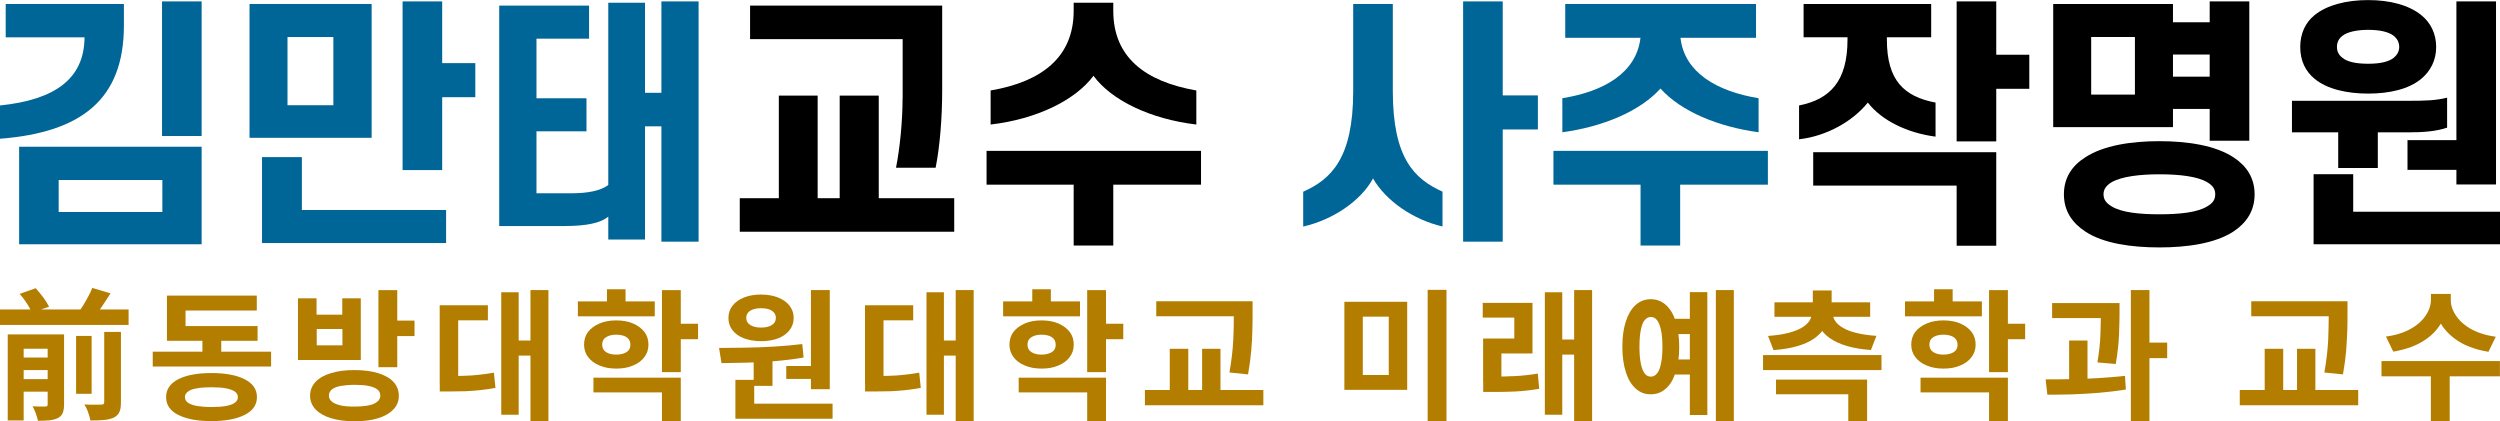
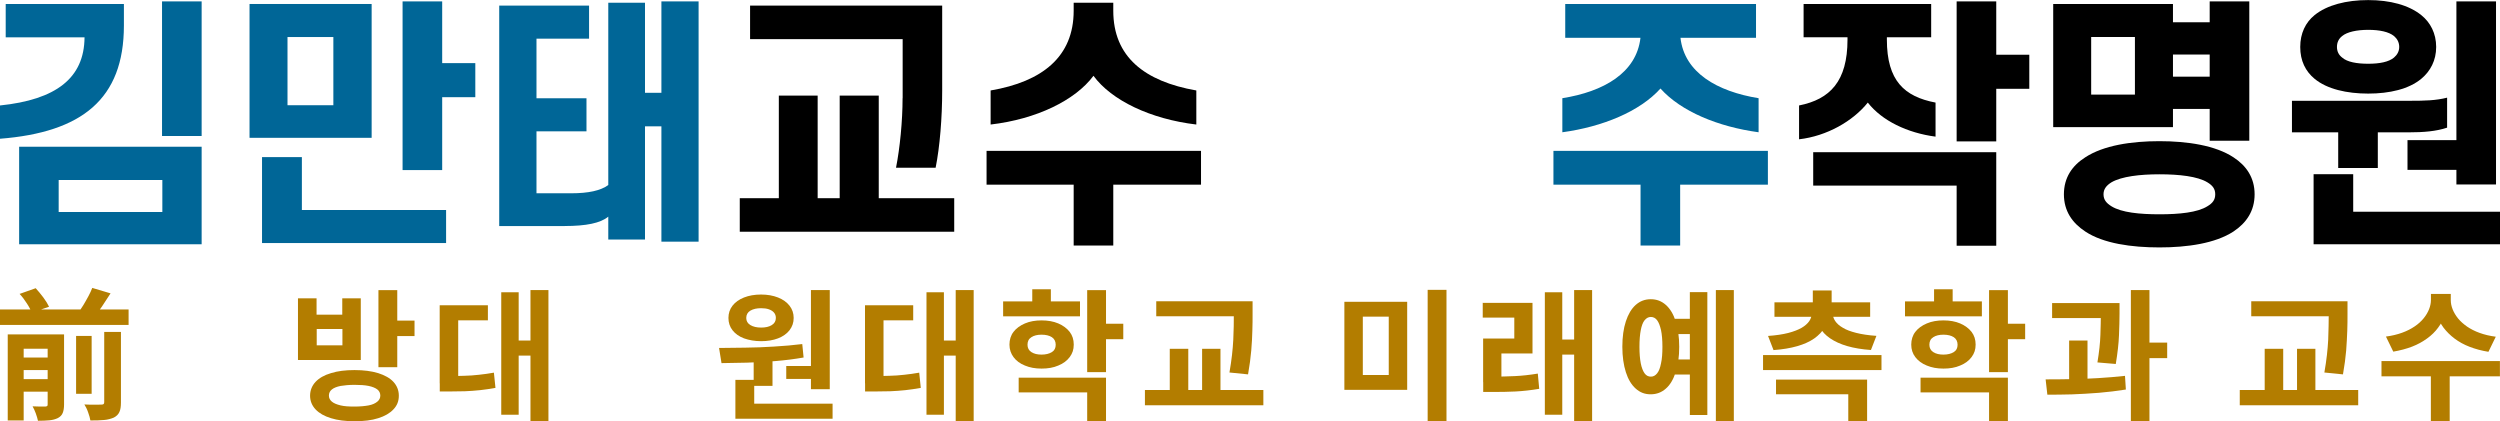
<svg xmlns="http://www.w3.org/2000/svg" id="_레이어_1" data-name=" 레이어 1" viewBox="0 0 320 53.93">
  <g>
    <path d="M10.81,4.78H.73V.51h15.13v2.76c0,9.43-5.4,13.67-15.86,14.49v-4.26c7.17-.74,10.79-3.5,10.82-8.73h-.01ZM25.81,31.27H2.45v-12.49h23.36v12.49ZM20.78,27.14v-4.1H7.51v4.1h13.26ZM25.81.18v17.23h-5.07V.18h5.07Z" style="fill: #006697; stroke-width: 0px;" />
    <path d="M47.57,17.64h-15.63V.51h15.63v17.13h0ZM33.54,20.11h5.1v6.77h18.46v4.23h-23.56v-10.99ZM42.67,13.48V4.74h-5.87v8.73h5.87ZM51.53.18h5.07v7.9h4.24v4.36h-4.24v9.33h-5.07V.18Z" style="fill: #006697; stroke-width: 0px;" />
    <path d="M72.3,28.94h-8.4V.72h11.5v4.23h-6.73v7.63h6.4v4.23h-6.4v7.93h4.46c2.17,0,3.77-.34,4.73-1.06V.35h4.7v11.53h2.1V.18h4.76v30.75h-4.76v-14.76h-2.1v14.49h-4.7v-2.93c-1,.83-2.83,1.2-5.57,1.2h.01Z" style="fill: #006697; stroke-width: 0px;" />
    <path d="M107.48,25.37v-13.13h5v13.13h9.66v4.29h-27.45v-4.29h5v-13.13h4.97v13.13s2.83,0,2.83,0ZM115.54,12.57v-7.56h-19.53V.72h24.59v10.89c0,3.43-.3,7.17-.84,9.86h-5.07c.5-2.53.84-5.99.84-8.9Z" style="fill: #000; stroke-width: 0px;" />
    <path d="M137.44,23.64h-11.16v-4.33h27.45v4.33h-11.23v7.79h-5.07s0-7.79,0-7.79ZM139.96,9.71c-2.34,3.13-7.27,5.54-13.16,6.23v-4.36c6.63-1.13,10.63-4.33,10.63-10.2V.35h5.07v1.03c0,5.89,3.99,9.04,10.63,10.2v4.36c-5.89-.7-10.86-3.1-13.16-6.23h-.01Z" style="fill: #000; stroke-width: 0px;" />
-     <path d="M175.75,22.84c-1.57,2.9-5.17,5.3-8.94,6.16v-4.46c3.57-1.6,6.4-4.26,6.4-12.89V.51h5.07v11.13c0,8.63,2.76,11.26,6.36,12.89v4.46c-3.74-.86-7.27-3.3-8.9-6.16h.01ZM187.28.18h5.07v12.03h4.5v4.36h-4.5v14.36h-5.07V.18Z" style="fill: #006698; stroke-width: 0px;" />
    <path d="M210,23.64h-11.16v-4.33h27.45v4.33h-11.23v7.79h-5.07v-7.79h0ZM224.76,4.84h-9.66c.5,4.46,4.7,6.87,10,7.73v4.36c-5.17-.7-9.93-2.66-12.56-5.6-2.63,2.93-7.4,4.9-12.56,5.6v-4.36c5.27-.84,9.49-3.23,10-7.73h-9.63V.51h24.42v4.33h-.01Z" style="fill: #006698; stroke-width: 0px;" />
    <path d="M230.86,4.78V.51h16.33v4.26h-5.67v.3c0,5.27,2.24,7.3,6.23,8.06v4.36c-3.6-.47-6.87-2.04-8.67-4.36-1.9,2.37-5.23,4.29-8.8,4.7v-4.33c3.97-.79,6.2-3.1,6.2-8.43v-.3h-5.64.02ZM232.09,23.74v-4.26h23.43v11.97h-5.07v-7.69h-18.36ZM250.45.18h5.07v6.83h4.23v4.36h-4.23v6.73h-5.07V.18Z" style="fill: #000; stroke-width: 0px;" />
    <path d="M278.14,16.27h-15.33V.51h15.33v2.34h4.7V.18h5.07v17.83h-5.07v-4.07h-4.7v2.34ZM264.18,24.87c0-2.14,1.06-3.67,2.73-4.73,2.34-1.53,5.89-2.07,9.49-2.07s7.17.54,9.49,2.07c1.63,1.06,2.7,2.59,2.7,4.73s-1.06,3.67-2.7,4.76c-2.34,1.53-5.93,2.04-9.49,2.04s-7.17-.5-9.49-2.04c-1.67-1.1-2.73-2.63-2.73-4.76ZM273.27,12.11v-7.37h-5.6v7.37h5.6ZM269.25,24.87c0,.7.37,1.13,1.01,1.53,1.3.81,3.63,1.03,6.16,1.03s4.86-.23,6.13-1.03c.67-.4,1-.83,1-1.53s-.34-1.13-1-1.53c-1.26-.77-3.63-1.03-6.13-1.03s-4.86.27-6.16,1.03c-.64.4-1.01.86-1.01,1.53ZM278.14,6.98v2.83h4.7v-2.83h-4.7Z" style="fill: #000; stroke-width: 0px;" />
    <path d="M299.3,16.94h-5.93v-4.04h15.16c1.77,0,3.27-.03,4.7-.4v3.84c-1.4.47-3.03.6-4.9.6h-3.97v4.56h-5.07v-4.56h0ZM294.43,6.01c0-1.73.67-3.13,1.83-4.07,1.6-1.3,4.07-1.93,6.87-1.93s5.2.64,6.8,1.93c1.16.93,1.9,2.34,1.9,4.07s-.74,3.1-1.9,4.07c-1.6,1.33-4.07,1.9-6.8,1.9s-5.27-.57-6.87-1.9c-1.16-.96-1.83-2.3-1.83-4.07ZM320,27.11v4.16h-23.86v-8.97h5.07v4.8h18.8ZM299.13,6.01c0,.57.23,1.03.67,1.36.64.57,1.87.79,3.33.79s2.63-.23,3.3-.79c.4-.34.67-.79.67-1.36,0-.6-.27-1.06-.67-1.4-.67-.54-1.83-.79-3.3-.79s-2.7.27-3.33.79c-.44.34-.67.81-.67,1.4ZM319.49.18v23.43h-5.07v-1.87h-6.26v-3.8h6.26V.18h5.07Z" style="fill: #000; stroke-width: 0px;" />
  </g>
  <g>
    <path d="M0,39.61h16.46v1.98H0v-1.98ZM.99,42.8h5.7v1.84h-3.66v9.18H.99v-11h0ZM2.16,45.76h4.68v1.61H2.16v-1.61ZM2.16,48.53h4.68v1.6H2.16v-1.6ZM2.51,37.62l2.06-.73c.32.36.66.76.98,1.19.32.43.56.83.73,1.18l-2.21.76c-.13-.32-.32-.71-.63-1.18-.29-.46-.6-.87-.94-1.23h.01ZM6.11,42.8h2.09v8.97c0,.45-.06.81-.17,1.08-.11.28-.31.49-.62.66-.31.15-.67.25-1.09.29s-.9.06-1.46.06c-.06-.28-.15-.59-.28-.95-.13-.35-.27-.66-.41-.9.32,0,.66.01.98.03h.64c.11,0,.18-.03.24-.07s.07-.13.07-.22v-8.94ZM9.74,43h1.99v7.41h-1.99v-7.41ZM11.8,36.85l2.35.7c-.36.57-.73,1.13-1.11,1.7-.38.55-.73,1.02-1.06,1.42l-1.95-.67c.22-.29.43-.62.66-.98.22-.36.42-.73.63-1.11s.36-.73.49-1.06h-.01ZM13.35,42.49h2.13v9.02c0,.53-.06.94-.2,1.23-.13.29-.36.53-.71.71-.35.15-.77.27-1.26.31s-1.08.07-1.74.06c-.04-.29-.15-.63-.29-1.04s-.31-.74-.48-1.01c.48.03.91.03,1.33.03s.7,0,.84-.01c.14,0,.24-.03.29-.07s.08-.13.08-.24v-9.01h0Z" style="fill: #b37d00; stroke-width: 0px;" />
-     <path d="M19.55,45.01h15.15v1.91h-15.15v-1.91ZM27.06,47.75c1.81,0,3.24.27,4.27.8,1.04.53,1.56,1.3,1.56,2.28s-.52,1.74-1.56,2.27c-1.04.53-2.47.8-4.27.8s-3.22-.27-4.26-.8-1.54-1.29-1.54-2.27.52-1.75,1.54-2.28c1.04-.53,2.45-.8,4.26-.8ZM21.37,37.84h11.5v1.91h-9.12v3.18h-2.38s0-5.09,0-5.09ZM21.37,41.74h11.6v1.88h-11.6v-1.88ZM27.06,49.57c-.74,0-1.37.04-1.88.14-.5.08-.88.22-1.13.42-.25.18-.38.42-.38.7s.13.53.38.71c.25.18.63.32,1.13.42.5.08,1.12.14,1.88.14s1.37-.04,1.88-.14.88-.22,1.13-.42c.25-.18.38-.42.38-.71s-.13-.5-.38-.7c-.25-.18-.63-.32-1.13-.42s-1.12-.14-1.88-.14ZM25.91,42.49h2.41v3.26h-2.41v-3.26Z" style="fill: #b37d00; stroke-width: 0px;" />
    <path d="M38.14,38.19h2.38v2.09h3.29v-2.09h2.37v7.89h-8.04v-7.89ZM45.38,47.37c1.18,0,2.17.13,3.03.39.84.27,1.5.63,1.95,1.12s.69,1.08.69,1.77-.22,1.26-.69,1.75c-.46.49-1.11.87-1.95,1.13-.84.27-1.85.39-3.03.39s-2.16-.13-3.01-.39-1.51-.63-1.98-1.13c-.46-.49-.7-1.08-.7-1.75s.24-1.28.7-1.77,1.12-.87,1.98-1.12c.85-.27,1.85-.39,3.01-.39ZM40.54,42.11v2.09h3.29v-2.09h-3.29ZM45.38,49.26c-.71,0-1.3.06-1.79.14-.48.1-.85.24-1.11.45-.25.2-.38.46-.38.78s.13.57.38.78.62.36,1.11.48,1.08.15,1.79.15,1.32-.06,1.81-.15.85-.27,1.11-.48.38-.48.38-.78-.13-.59-.38-.78-.62-.35-1.11-.45c-.49-.1-1.09-.14-1.81-.14ZM48.44,37.14h2.41v9.86h-2.41v-9.86ZM50.19,41.04h2.87v1.98h-2.87v-1.98Z" style="fill: #b37d00; stroke-width: 0px;" />
    <path d="M56.28,39.07h6.17v1.93h-3.8v8.07h-2.37v-10ZM56.28,48.13h1.16c.7,0,1.36,0,1.99-.03.63-.01,1.25-.06,1.88-.13.62-.07,1.26-.15,1.91-.27l.2,1.95c-.67.13-1.33.21-1.98.29-.64.07-1.29.11-1.93.14-.66.01-1.35.03-2.06.03h-1.16s0-1.99,0-1.99ZM64.16,37.41h2.23v15.68h-2.23v-15.68ZM65.67,43.59h2.79v1.93h-2.79v-1.93ZM67.9,37.13h2.3v16.76h-2.3v-16.76Z" style="fill: #b37d00; stroke-width: 0px;" />
-     <path d="M73.97,38.58h9.84v1.91h-9.84v-1.91ZM78.88,41.01c.81,0,1.53.13,2.14.39s1.11.63,1.46,1.08c.35.46.52.99.52,1.63s-.17,1.13-.52,1.6-.84.83-1.46,1.08c-.62.27-1.33.39-2.14.39s-1.51-.13-2.13-.39c-.63-.25-1.12-.62-1.47-1.08s-.52-.99-.52-1.6.17-1.18.52-1.63c.35-.46.84-.81,1.47-1.08.63-.27,1.35-.39,2.13-.39ZM75.96,48.34h11.18v5.55h-2.41v-3.66h-8.77v-1.91h0ZM78.88,42.84c-.53,0-.97.1-1.3.32-.34.21-.5.53-.5.97,0,.41.17.73.5.94.34.22.77.32,1.3.32s.98-.11,1.32-.32.49-.53.49-.94c0-.43-.17-.76-.49-.97s-.77-.32-1.32-.32ZM77.69,37.03h2.38v2.66h-2.38v-2.66ZM84.73,37.14h2.41v10.49h-2.41v-10.49ZM86.48,41.44h2.87v1.98h-2.87v-1.98Z" style="fill: #b37d00; stroke-width: 0px;" />
    <path d="M92.35,46.46l-.31-1.92c1.02,0,2.14-.03,3.35-.04s2.44-.06,3.69-.14c1.26-.07,2.47-.18,3.61-.32l.17,1.72c-1.19.21-2.41.36-3.64.46-1.23.1-2.44.17-3.61.2-1.16.03-2.26.04-3.25.06h0ZM97.42,37.7c.81,0,1.54.13,2.17.38.63.25,1.12.6,1.47,1.05s.53.97.53,1.57-.18,1.11-.53,1.57c-.35.45-.85.8-1.47,1.04-.63.24-1.35.36-2.17.36s-1.54-.13-2.19-.36c-.63-.24-1.12-.59-1.47-1.04-.35-.45-.52-.98-.52-1.57s.17-1.12.52-1.57.84-.8,1.47-1.05c.63-.25,1.36-.38,2.19-.38ZM94.13,48.62h2.41v3.59h-2.41v-3.59ZM94.13,51.67h12.44v1.93h-12.44v-1.93ZM97.42,39.45c-.56,0-1.01.1-1.37.31-.35.21-.53.52-.53.94,0,.39.18.7.53.91s.81.32,1.37.32,1.02-.1,1.37-.32.52-.52.52-.91c0-.28-.08-.5-.24-.69s-.38-.32-.66-.42c-.28-.1-.6-.14-.99-.14ZM96.47,45.73h2.41v3.66h-2.41v-3.66ZM100.64,46.85h3.69v1.65h-3.69v-1.65ZM103.8,37.13h2.41v12.69h-2.41v-12.69Z" style="fill: #b37d00; stroke-width: 0px;" />
    <path d="M110.72,39.07h6.17v1.93h-3.8v8.07h-2.37v-10ZM110.72,48.13h1.16c.7,0,1.36,0,1.99-.03.63-.01,1.25-.06,1.88-.13.62-.07,1.26-.15,1.91-.27l.2,1.95c-.67.13-1.33.21-1.98.29-.64.07-1.29.11-1.93.14-.66.01-1.35.03-2.06.03h-1.16s0-1.99,0-1.99ZM118.59,37.41h2.23v15.68h-2.23v-15.68ZM120.11,43.59h2.79v1.93h-2.79v-1.93ZM122.33,37.13h2.3v16.76h-2.3v-16.76Z" style="fill: #b37d00; stroke-width: 0px;" />
    <path d="M128.4,38.58h9.84v1.91h-9.84v-1.91ZM133.32,41.01c.81,0,1.53.13,2.14.39s1.11.63,1.46,1.08c.35.46.52.99.52,1.63s-.17,1.13-.52,1.6-.84.83-1.46,1.08c-.62.27-1.33.39-2.14.39s-1.51-.13-2.13-.39c-.63-.25-1.12-.62-1.46-1.08s-.52-.99-.52-1.6.17-1.18.52-1.63c.35-.46.84-.81,1.46-1.08.63-.27,1.35-.39,2.13-.39ZM130.39,48.34h11.18v5.55h-2.41v-3.66h-8.77v-1.91h0ZM133.32,42.84c-.53,0-.97.1-1.3.32-.34.21-.5.53-.5.97,0,.41.17.73.5.94.34.22.77.32,1.3.32s.98-.11,1.32-.32.49-.53.49-.94c0-.43-.17-.76-.49-.97s-.77-.32-1.32-.32ZM132.13,37.03h2.38v2.66h-2.38v-2.66ZM139.16,37.14h2.41v10.49h-2.41v-10.49ZM140.91,41.44h2.87v1.98h-2.87v-1.98Z" style="fill: #b37d00; stroke-width: 0px;" />
    <path d="M146.55,49.92h15.16v1.95h-15.16v-1.95ZM148,38.56h10.61v1.92h-10.61v-1.92ZM149.73,44.65h2.37v5.9h-2.37v-5.9ZM153.87,44.65h2.35v5.9h-2.35v-5.9ZM157.92,38.56h2.41v1.63c0,.67,0,1.4-.03,2.16-.01.77-.07,1.61-.14,2.52-.08.91-.21,1.93-.41,3.05l-2.38-.24c.28-1.6.43-3,.49-4.2s.07-2.31.07-3.31v-1.63h-.01Z" style="fill: #b37d00; stroke-width: 0px;" />
    <path d="M172.08,38.63h8.04v11.27h-8.04v-11.27ZM177.76,40.53h-3.32v7.47h3.32v-7.47ZM182.74,37.1h2.41v16.8h-2.41v-16.8Z" style="fill: #b37d00; stroke-width: 0px;" />
    <path d="M189.81,38.77h6.35v6.47h-3.98v3.67h-2.34v-5.58h3.99v-2.68h-4.04v-1.91h.01ZM189.86,48.21h1.18c.99,0,1.96-.03,2.87-.07s1.89-.15,2.93-.32l.18,1.95c-1.08.18-2.09.29-3.03.34s-1.93.06-2.96.06h-1.18v-1.98.03ZM197.74,37.41h2.23v15.68h-2.23v-15.68ZM199.26,43.46h2.79v1.93h-2.79v-1.93ZM201.49,37.13h2.3v16.76h-2.3v-16.76Z" style="fill: #b37d00; stroke-width: 0px;" />
    <path d="M211.31,38.3c.73,0,1.37.24,1.92.73s.97,1.19,1.26,2.1c.29.91.45,2,.45,3.26s-.15,2.34-.45,3.25-.71,1.63-1.26,2.1c-.55.49-1.19.73-1.95.73s-1.36-.24-1.91-.73c-.55-.49-.97-1.19-1.26-2.1-.29-.91-.45-2-.45-3.25s.15-2.35.45-3.26.71-1.61,1.26-2.1,1.19-.73,1.92-.73h.01ZM211.31,40.57c-.31,0-.57.14-.8.42s-.38.7-.49,1.26-.17,1.28-.17,2.14.06,1.56.17,2.12c.11.56.28.99.49,1.28s.48.42.8.42.57-.14.8-.42.39-.71.5-1.28c.13-.56.18-1.28.18-2.12s-.06-1.58-.18-2.14c-.13-.56-.29-.98-.5-1.26s-.48-.42-.8-.42ZM214.18,40.81h2.8v1.95h-2.8v-1.95ZM214.18,46.01h2.8v1.93h-2.8v-1.93ZM216.3,37.39h2.24v15.73h-2.24v-15.73ZM219.63,37.13h2.3v16.76h-2.3v-16.76Z" style="fill: #b37d00; stroke-width: 0px;" />
    <path d="M225.67,45.45h15.16v1.92h-15.16v-1.92ZM231.89,39.83h2.12v.32c0,.64-.15,1.22-.45,1.75s-.74.99-1.33,1.42c-.59.41-1.32.74-2.19.99s-1.88.42-3.03.5l-.7-1.81c1.01-.07,1.88-.2,2.58-.38s1.28-.41,1.72-.66c.43-.25.76-.55.97-.85.21-.31.31-.63.31-.95v-.32h0ZM227.13,38.7h12.25v1.85h-12.25v-1.85ZM227.35,48.59h11.64v5.3h-2.41v-3.42h-9.25v-1.88h.01ZM232.04,37.18h2.41v2.47h-2.41v-2.47ZM232.48,39.83h2.12v.32c0,.32.1.64.31.95s.53.6.97.85c.43.27,1.01.48,1.72.66s1.57.31,2.58.38l-.7,1.81c-1.15-.08-2.16-.25-3.03-.5-.87-.25-1.6-.59-2.19-.99s-1.04-.88-1.33-1.42c-.29-.53-.45-1.12-.45-1.75v-.32h0Z" style="fill: #b37d00; stroke-width: 0px;" />
    <path d="M243.84,38.58h9.84v1.91h-9.84v-1.91ZM248.76,41.01c.81,0,1.53.13,2.14.39s1.11.63,1.46,1.08c.35.46.52.99.52,1.63s-.17,1.13-.52,1.6-.84.83-1.46,1.08c-.62.27-1.33.39-2.14.39s-1.51-.13-2.13-.39c-.63-.25-1.12-.62-1.47-1.08s-.52-.99-.52-1.6.17-1.18.52-1.63c.35-.46.84-.81,1.47-1.08s1.35-.39,2.13-.39ZM245.83,48.34h11.18v5.55h-2.41v-3.66h-8.77v-1.91h0ZM248.76,42.84c-.53,0-.97.1-1.3.32-.34.21-.5.53-.5.97,0,.41.17.73.5.94.34.22.77.32,1.3.32s.98-.11,1.32-.32.49-.53.49-.94c0-.43-.17-.76-.49-.97s-.77-.32-1.32-.32ZM247.56,37.03h2.38v2.66h-2.38v-2.66ZM254.6,37.14h2.41v10.49h-2.41v-10.49ZM256.35,41.44h2.87v1.98h-2.87v-1.98Z" style="fill: #b37d00; stroke-width: 0px;" />
    <path d="M262.06,50.51l-.22-1.95c.98,0,2.05,0,3.19-.03,1.15-.01,2.33-.06,3.52-.13s2.34-.17,3.45-.29l.11,1.75c-1.13.18-2.28.32-3.46.42s-2.33.15-3.45.2c-1.12.03-2.17.04-3.12.04h-.01ZM262.67,38.79h7.24v1.92h-7.24v-1.92ZM264.85,43.59h2.35v5.7h-2.35v-5.7ZM268.92,38.79h2.38v1.37c0,.81-.03,1.74-.07,2.77s-.18,2.26-.41,3.66l-2.35-.2c.22-1.33.35-2.51.38-3.52.03-1.01.06-1.91.06-2.7v-1.37h.01ZM272.75,37.13h2.38v16.76h-2.38v-16.76ZM274.44,43.85h2.96v1.99h-2.96v-1.99Z" style="fill: #b37d00; stroke-width: 0px;" />
    <path d="M286.69,49.92h15.16v1.95h-15.16v-1.95h0ZM288.16,38.56h10.61v1.92h-10.61v-1.92ZM289.88,44.65h2.37v5.9h-2.37v-5.9ZM294.02,44.65h2.35v5.9h-2.35v-5.9ZM298.07,38.56h2.41v1.63c0,.67,0,1.4-.03,2.16s-.07,1.61-.14,2.52c-.08.91-.21,1.93-.41,3.05l-2.38-.24c.28-1.6.43-3,.49-4.2.04-1.2.07-2.31.07-3.31v-1.63h-.01Z" style="fill: #b37d00; stroke-width: 0px;" />
    <path d="M304.83,46.22h15.16v1.95h-15.16v-1.95ZM311.15,37.62h2.1v.8c0,.64-.1,1.26-.29,1.85s-.49,1.15-.88,1.67c-.38.52-.85.98-1.42,1.39s-1.19.76-1.92,1.04c-.73.28-1.53.49-2.4.64l-.94-1.93c.77-.1,1.46-.27,2.07-.49s1.15-.5,1.61-.81c.46-.31.84-.66,1.15-1.04s.53-.76.69-1.16c.15-.39.24-.78.24-1.18v-.8.03ZM311.15,47.75h2.41v6.15h-2.41v-6.15ZM311.6,37.62h2.1v.8c0,.39.08.78.24,1.18s.39.78.69,1.16c.31.38.69.71,1.15,1.04.46.31.99.59,1.61.81.6.22,1.3.39,2.07.49l-.94,1.93c-.88-.14-1.68-.36-2.41-.64s-1.36-.63-1.92-1.05-1.02-.88-1.42-1.4c-.38-.52-.67-1.08-.88-1.67s-.29-1.2-.29-1.85v-.8h0Z" style="fill: #b37d00; stroke-width: 0px;" />
  </g>
</svg>